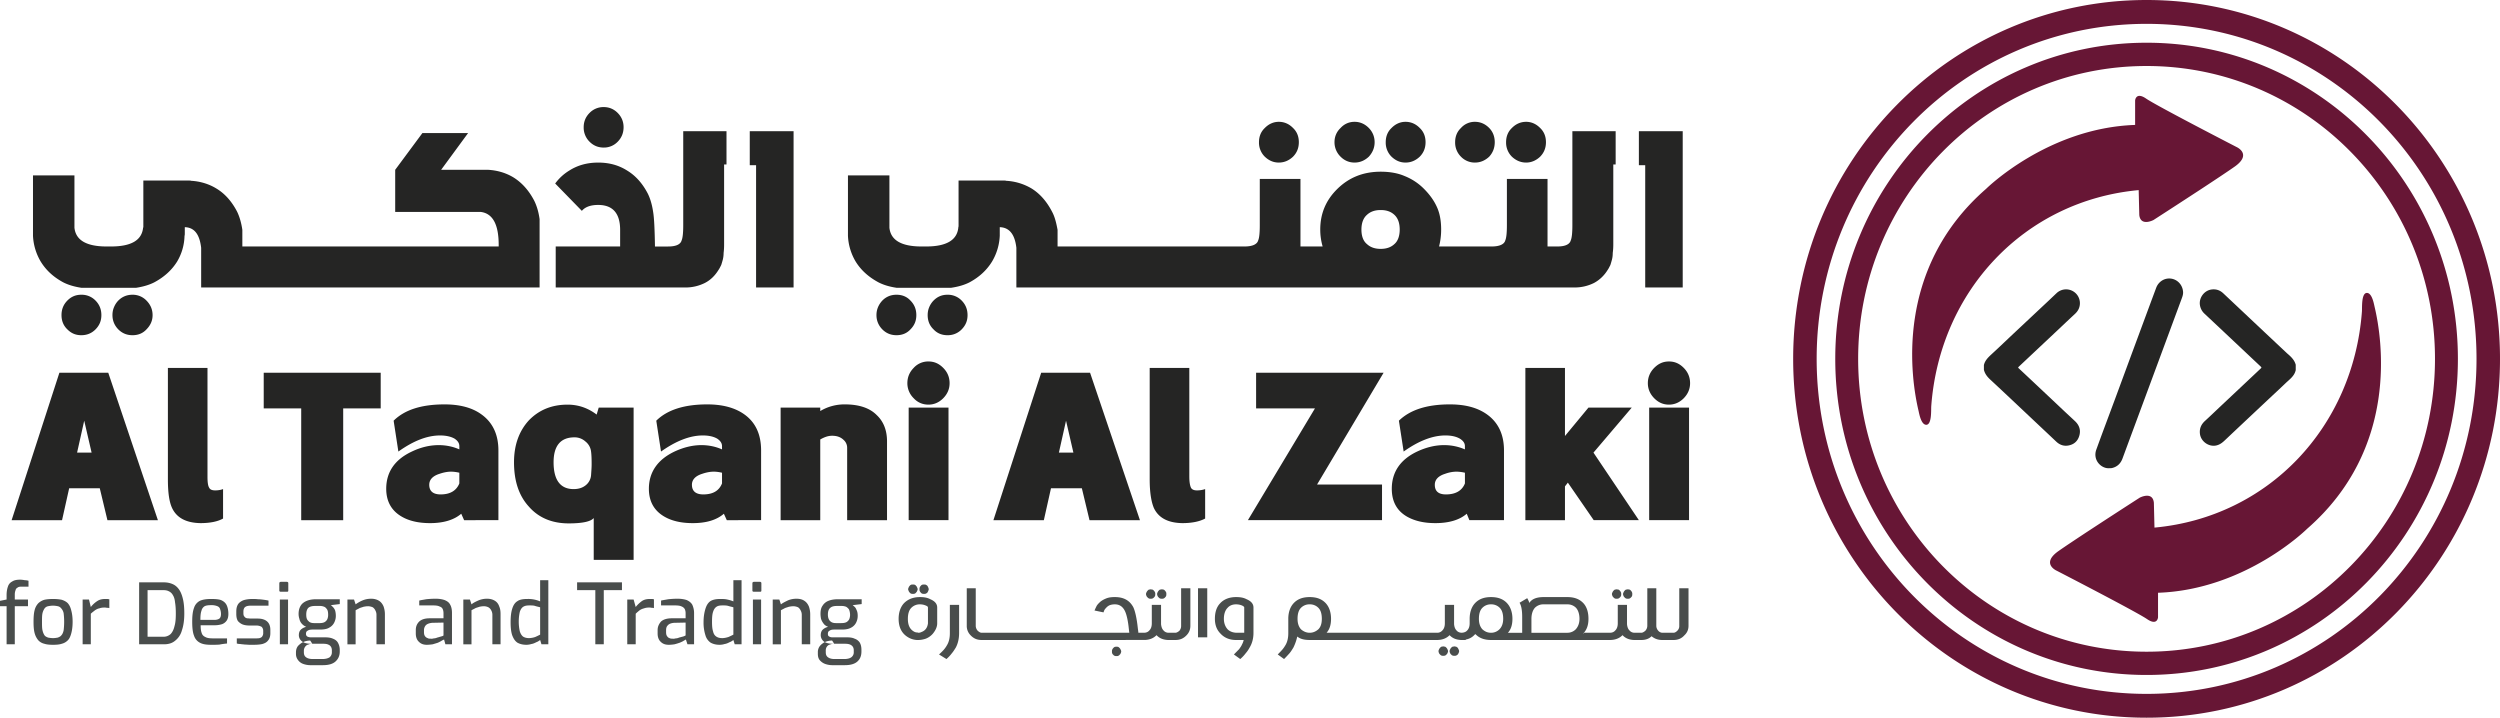
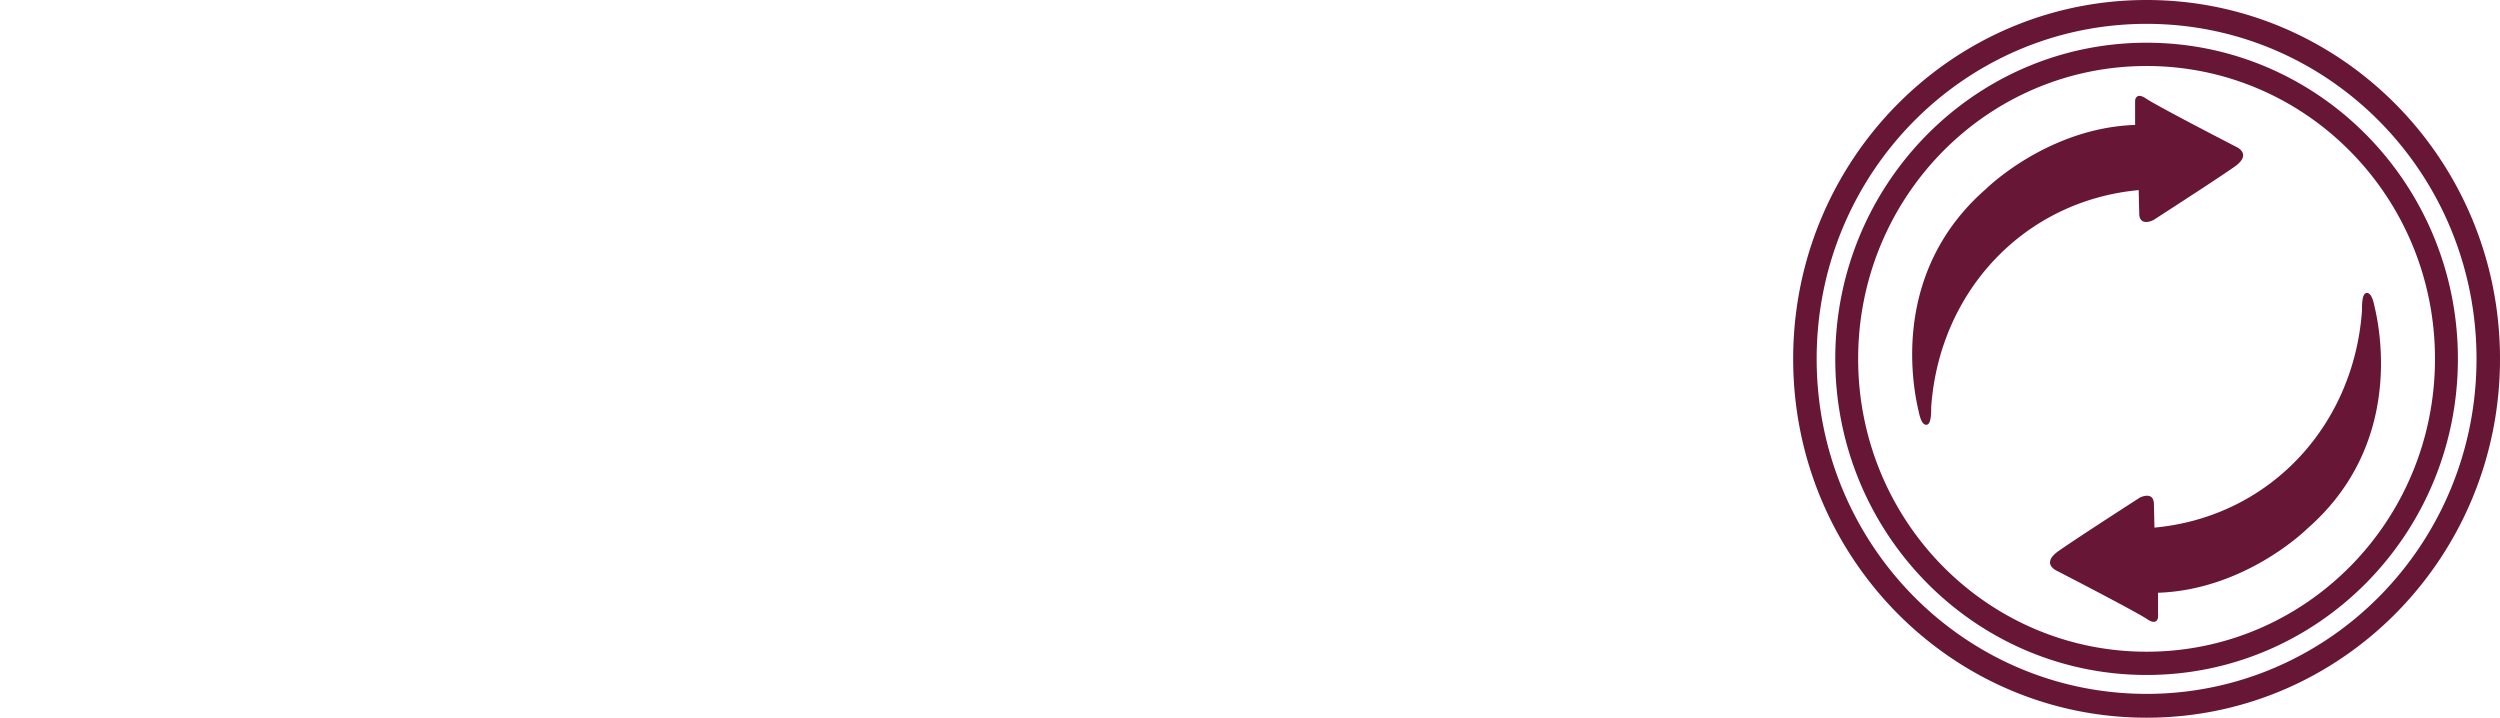
<svg xmlns="http://www.w3.org/2000/svg" width="209" height="60" viewBox="0 0 209 60">
  <g fill="none" fill-rule="evenodd">
-     <path d="M138.467 49.178v3.138c0 .156.066.314.177.427a.47.47 0 0 0 .33.156h.928c.11 0 .22-.067.308-.156a.532.532 0 0 0 .177-.427v-3.138h.773v3.138c0 .314-.111.583-.354.805-.242.271-.55.383-.904.383h-.928c-.374 0-.662-.112-.903-.316-.2.204-.485.316-.862.316h-.618l-.087-.007c-.352-.03-.65-.163-.86-.398-.262.264-.608.4-1.039.404h-9.954c-.551 0-.992-.155-1.302-.491l-.028.016a.345.345 0 0 0-.06.05c-.187.205-.43.333-.728.39l-.001.036h-.397l-.073-.007c-.367-.03-.663-.163-.876-.398-.255.26-.593.395-1.014.404H109.49c-.465 0-.797-.089-1.039-.29a3.987 3.987 0 0 1-.332.94c-.088.134-.175.293-.308.45a9.831 9.831 0 0 1-.464.493l-.528-.383c.175-.18.33-.336.419-.447.109-.135.175-.247.243-.36.153-.269.22-.605.22-.963v-1.21c0-.538.155-.987.443-1.3.33-.359.772-.517 1.346-.517.573 0 1.014.158 1.346.516.286.314.439.763.439 1.301 0 .516-.13.897-.374 1.166h9.225a.562.562 0 0 0 .463-.203c.133-.133.2-.336.2-.583v-1.545h.772v1.612c.02.225.088.405.197.516a.531.531 0 0 0 .326.19l.09.01.077-.003c.184-.019.323-.084.415-.197.13-.133.197-.336.197-.583v-.38c0-.538.153-.987.44-1.3.333-.359.773-.517 1.347-.517s1.017.158 1.346.516c.286.314.443.763.443 1.301 0 .516-.133.897-.376 1.166h1.191v-1.322c0-.605-.088-.987-.221-1.187l.642-.383c.088.156.153.292.177.403.197-.336.616-.494 1.19-.494h1.988c.573 0 1.014.158 1.346.516.286.314.419.763.419 1.301 0 .516-.133.919-.443 1.232v.023l.089-.09h2.14c.2 0 .353-.066.464-.202.132-.133.2-.336.2-.583v-1.545h.772v1.612c.022.225.086.405.2.516.11.136.263.203.44.203h.551c.11 0 .22-.067.33-.156a.614.614 0 0 0 .177-.427v-3.138h.751zm-17.81 4.862c.044 0 .11.024.154.024.044.022.089.067.111.089.044.044.066.091.086.134a.318.318 0 0 1 .047.16c0 .042-.022.109-.047.155-.02.045-.042.09-.086.111-.022.045-.067.07-.11.09a.271.271 0 0 1-.106.02l-.05.002c-.044 0-.108 0-.155-.023-.042-.02-.088-.044-.108-.089-.045-.022-.069-.066-.089-.11a.434.434 0 0 1-.044-.157c0-.069.022-.113.044-.16a.45.45 0 0 1 .089-.133.47.47 0 0 1 .108-.09c.047 0 .111-.023.155-.023zm.925 0c.068 0 .113.024.157.024.042.022.089.067.13.089.025.044.045.091.067.134.022.046.046.09.046.16a.44.44 0 0 1-.046.155c-.022.045-.042.09-.066.111a.416.416 0 0 1-.131.09.225.225 0 0 1-.096.02l-.061.002c-.042 0-.086 0-.153-.023-.044-.02-.088-.044-.109-.089-.046-.022-.068-.066-.088-.11a.403.403 0 0 1-.046-.157c0-.069.022-.113.046-.16a.415.415 0 0 1 .088-.133.433.433 0 0 1 .11-.09c.066 0 .11-.023.152-.023zm9.449-3.517h-1.989a.989.989 0 0 0-.728.292c-.175.2-.286.514-.286.918V52.9h3.003a.978.978 0 0 0 .704-.292c.2-.224.31-.516.31-.874 0-.404-.11-.718-.288-.918a.984.984 0 0 0-.726-.292zm-6.38 0a.98.98 0 0 0-.726.292c-.2.2-.288.514-.288.918 0 .358.088.65.288.874.197.178.418.292.726.292a.978.978 0 0 0 .706-.292c.2-.202.31-.494.31-.874 0-.404-.088-.718-.287-.918a.986.986 0 0 0-.729-.292zm-15.16 0a.987.987 0 0 0-.73.292c-.198.2-.286.514-.286.918 0 .358.088.65.285.874.2.178.443.292.73.292s.528-.114.727-.292c.2-.202.288-.494.288-.874 0-.404-.088-.718-.288-.918a.984.984 0 0 0-.726-.292zm25.667-1.254c.043 0 .089.022.153.022.045.02.089.067.109.09a.417.417 0 0 1 .089.133c.024.044.024.09.024.157 0 .045 0 .112-.024.156-.02.047-.043.09-.089.114-.02.044-.064.066-.109.089-.064.024-.11.024-.153.024-.068 0-.112 0-.157-.024-.042-.023-.088-.045-.108-.09-.047-.024-.067-.066-.089-.113a.421.421 0 0 1-.046-.156c0-.066.024-.113.046-.157.022-.043.042-.09.089-.134a.422.422 0 0 1 .108-.089c.045 0 .089-.022.157-.022zm.926 0c.067 0 .109.022.155.022.042.02.089.067.109.09a.455.455 0 0 1 .088.133.342.342 0 0 1 .022.157c0 .045 0 .112-.022.156-.02.047-.044.09-.088.114-.02.044-.067.066-.109.089-.046.024-.088.024-.155.024-.044 0-.11 0-.155-.024-.044-.023-.088-.045-.109-.09-.046-.024-.068-.066-.088-.113a.385.385 0 0 1-.046-.156c0-.066.022-.113.046-.157a.42.42 0 0 1 .088-.134.39.39 0 0 1 .11-.089c.043 0 .11-.022.154-.022zM103.355 49.916c.33 0 .616.047.861.18.374.158.574.383.574.696v2.129c0 .447-.111.874-.332 1.232a2.348 2.348 0 0 1-.31.45 3.066 3.066 0 0 1-.463.493l-.53-.383c.178-.18.33-.336.441-.447.089-.135.177-.247.222-.36.086-.156.132-.291.153-.402h-.638c-.532 0-.973-.18-1.303-.539-.31-.313-.464-.716-.464-1.232 0-.538.135-.987.442-1.3.308-.337.773-.517 1.325-.517h.022zm-23.174.652v2.353c0 .447-.089.874-.286 1.232-.089.134-.177.293-.312.45a3.148 3.148 0 0 1-.46.493l-.62-.383c.199-.18.353-.336.442-.447.11-.135.177-.247.241-.36.156-.269.222-.605.222-.963v-2.375h.773zm13.151 3.496a.38.38 0 0 1 .157.022c.045.022.087.067.11.09.045.044.065.09.088.135.022.044.046.089.046.156a.397.397 0 0 1-.046.155c-.023.047-.043.091-.089.114-.022.046-.064.066-.109.089-.044.024-.11.024-.157.024-.042 0-.086 0-.153-.024-.044-.023-.088-.043-.11-.09-.044-.022-.067-.066-.087-.113-.022-.042-.022-.109-.022-.155 0-.067 0-.112.022-.156a.482.482 0 0 1 .197-.225c.067-.022.111-.022.153-.022zm-11.76-4.886v3.138c0 .156.066.314.176.427.11.089.198.156.33.156h12.337c-.02-.047-.02-.136-.044-.314-.065-.672-.177-1.143-.288-1.412-.175-.427-.463-.65-.881-.65-.153 0-.288.022-.419.067a.823.823 0 0 0-.288.202c-.044.045-.088.09-.133.156-.044.045-.064.134-.11.247l-.75-.156c.065-.158.134-.293.176-.382.067-.112.133-.178.222-.267.154-.158.352-.27.575-.36.22-.09.461-.114.727-.114.728 0 1.235.271 1.545.852.155.338.286.92.375 1.748.022.18.044.294.044.383h.463c.199 0 .354-.067.463-.203.134-.133.199-.336.199-.583v-1.545h.773v1.612c.024.225.088.405.199.516.11.136.264.203.44.203h.554c.109 0 .22-.067.33-.156a.612.612 0 0 0 .155-.427v-3.138h.773v3.138c0 .314-.11.583-.332.805-.264.271-.552.383-.926.383h-.62l-.087-.007c-.352-.03-.65-.163-.863-.398-.24.245-.555.38-.944.401l-5.675.004h-7.99c-.376 0-.662-.112-.925-.383a1.094 1.094 0 0 1-.332-.805v-3.138h.75zm-4.658.738c.33 0 .618.047.862.18.374.158.573.383.573.696v1.321c0 .292-.132.583-.374.875a1.52 1.52 0 0 1-.576.404c-.197.067-.42.112-.64.112h-.11a1.621 1.621 0 0 1-.729-.225c-.53-.314-.795-.83-.795-1.546 0-.538.157-.987.443-1.3.33-.337.773-.517 1.346-.517zm24.012-.738v4.101h-.773v-4.101h.773zm2.429 1.345h-.022c-.31 0-.552.111-.707.292-.199.2-.31.514-.31.918 0 .358.111.65.31.874.175.178.44.292.793.292h.598v-2.107c0-.066-.067-.113-.155-.158a1.223 1.223 0 0 0-.507-.11zm-26.44 0a.985.985 0 0 0-.73.292c-.198.2-.287.514-.287.918 0 .516.155.852.485 1.052a.578.578 0 0 0 .334.091c.02.023.042.023.065.023a.586.586 0 0 0 .265-.067c.308-.113.485-.36.53-.719v-1.32c0-.067-.045-.114-.156-.159a1.215 1.215 0 0 0-.507-.11zm19.287-1.254c.047 0 .089.022.155.022.045.02.089.067.11.09.045.044.067.09.09.133a.342.342 0 0 1 .022.157c0 .045 0 .112-.023.156-.022.047-.044.09-.088.114-.022.044-.066.066-.11.089-.067.024-.11.024-.156.024-.064 0-.11 0-.153-.024-.044-.023-.088-.045-.11-.09-.045-.024-.067-.066-.089-.113a.417.417 0 0 1-.044-.156c0-.066.022-.113.044-.157.022-.043.044-.09.089-.134.022-.022.066-.069.11-.089.043 0 .089-.022.153-.022zm.928 0c.066 0 .11.022.155.022.044.02.088.067.11.09.043.044.065.09.09.133.021.044.021.09.021.157 0 .045 0 .112-.022.156-.024.047-.046.09-.088.114-.023.044-.067.066-.111.089-.044.024-.089.024-.155.024-.042 0-.11 0-.155-.024-.044-.023-.088-.045-.11-.09-.043-.024-.065-.066-.09-.113a.452.452 0 0 1-.041-.156c0-.066.022-.113.042-.157.024-.043.046-.09.089-.134.022-.022.066-.069.11-.089.044 0 .113-.022.155-.022zm-20.658-.383c.046.023.088.045.11.09a.284.284 0 0 1 .089.135c.022.045.046.091.046.158 0 .042-.024.089-.046.133-.022.07-.042.09-.089.136-.022.042-.064.067-.11.089a.28.28 0 0 1-.104.02h-.051c-.043 0-.109 0-.153-.02-.045-.022-.089-.047-.111-.089-.044-.047-.066-.067-.088-.136-.02-.044-.045-.09-.045-.133 0-.067.024-.113.045-.158.022-.067.044-.09.088-.135.022-.045.066-.067.11-.09a.271.271 0 0 1 .105-.021h.049c.046 0 .112 0 .155.021zm.927 0a.463.463 0 0 1 .133.09c.022.046.045.068.067.135a.332.332 0 0 1 .042.158c0 .042-.02.089-.042.133-.022.07-.045.09-.067.136a.51.51 0 0 1-.133.089.243.243 0 0 1-.095.02h-.06c-.042 0-.088 0-.155-.02-.042-.022-.086-.047-.11-.089-.043-.047-.065-.067-.089-.136-.02-.044-.02-.09-.02-.133 0-.067 0-.113.02-.158.024-.067.046-.09.089-.135.024-.045.068-.067.11-.09a.406.406 0 0 1 .111-.021h.044c.067 0 .111 0 .155.021zM69.896 52.092h.397c.221 0 .376-.024.485-.09a.577.577 0 0 0 .221-.245.948.948 0 0 0 .067-.36c0-.18-.045-.337-.089-.448a.774.774 0 0 0-.243-.224 1.022 1.022 0 0 0-.377-.067h-.396c-.242 0-.419.044-.55.156-.134.113-.199.293-.199.562 0 .245.065.423.175.536.133.136.288.18.51.18zm-.31 3.517c-.22 0-.44-.043-.617-.11a1.09 1.09 0 0 1-.443-.315c-.109-.134-.153-.314-.153-.516v-.134a.82.82 0 0 1 .177-.538c.11-.133.264-.247.44-.336.178-.066.375-.111.574-.111l.177.27a.884.884 0 0 0-.354.066c-.11.02-.2.089-.263.18a.54.54 0 0 0-.089.336v.133c0 .203.064.336.2.425.13.091.307.136.528.136h.818c.241 0 .44-.045.573-.136a.5.5 0 0 0 .22-.447v-.133a.554.554 0 0 0-.067-.294.527.527 0 0 0-.241-.2c-.111-.047-.244-.067-.443-.067h-1.014c-.332 0-.574-.069-.751-.202a.672.672 0 0 1-.244-.516c0-.18.047-.336.155-.45.111-.109.266-.2.465-.246-.177-.067-.308-.156-.396-.29a1.22 1.22 0 0 1-.2-.382 2.283 2.283 0 0 1-.044-.403c0-.29.044-.515.175-.696a.993.993 0 0 1 .487-.402c.22-.09.485-.134.793-.134h1.987v.403l-.75.091c.045.042.11.09.176.156.068.067.11.158.155.269.066.133.087.291.087.47 0 .204-.043.382-.131.562a.95.95 0 0 1-.419.423c-.2.113-.443.16-.773.16h-.618c-.176 0-.31.02-.398.088-.109.045-.153.134-.153.267 0 .114.022.18.11.227a.45.45 0 0 0 .242.067h1.17c.287 0 .53.022.708.113a.82.82 0 0 1 .439.336c.088.156.135.356.135.603v.136c0 .358-.111.627-.333.83-.22.202-.573.31-1.038.31h-1.058zM64.6 53.863V50.12h.552l.133.404c.175-.135.376-.226.595-.336.22-.09.463-.135.705-.135.288 0 .507.067.664.178.175.113.286.269.374.471a2 2 0 0 1 .111.65v2.51h-.706V51.42a.743.743 0 0 0-.09-.38.668.668 0 0 0-.218-.27 1.05 1.05 0 0 0-.377-.089c-.155 0-.263.022-.396.045-.113.044-.222.066-.332.113-.11.067-.22.111-.33.178v2.847h-.685zm-1.656 0h.684V50.12h-.684v3.743zm.089-4.393c-.089 0-.133-.024-.133-.113v-.583c0-.089.044-.133.133-.133h.509c.042 0 .064.022.086.044.023.022.023.045.023.09v.582c0 .089-.023.113-.11.113h-.508zm-2.649 3.877c.177 0 .352-.045.507-.091.157-.067.288-.134.419-.2v-2.287c-.153-.044-.286-.067-.419-.111-.155-.045-.285-.045-.463-.045-.219 0-.396.02-.529.112-.133.089-.221.224-.286.424-.068.203-.088.472-.088.83 0 .336.02.605.088.807.043.2.131.336.264.427.133.09.286.134.507.134zm-.221.558c-.308 0-.55-.067-.749-.176a1.118 1.118 0 0 1-.443-.63 3.46 3.46 0 0 1-.154-1.073c0-.474.066-.83.154-1.121.089-.292.222-.516.42-.65.222-.135.486-.18.838-.18.177 0 .377 0 .574.045.199.044.354.089.507.157v-1.77h.684v5.356h-.573l-.111-.36c-.088.066-.175.135-.308.18-.13.066-.266.135-.419.155a1.426 1.426 0 0 1-.42.067zm-3.927-.512c.065.02.153 0 .242-.024.088 0 .2-.022.288-.067.088-.022.177-.046.263-.069a.899.899 0 0 0 .2-.066c.044-.02.088-.045.088-.045v-1.074l-.97.02c-.243.024-.42.091-.51.202-.11.091-.152.247-.152.405v.178c0 .133.02.247.087.336.044.067.11.133.199.158.088.046.177.046.265.046zm-.31.512c-.287 0-.507-.067-.684-.245-.177-.157-.265-.404-.265-.694v-.291c0-.291.112-.516.287-.716.198-.18.508-.27.906-.27h1.147v-.404a.854.854 0 0 0-.066-.358.512.512 0 0 0-.266-.225c-.13-.069-.33-.089-.573-.089h-1.148v-.404c.176-.045.375-.067.596-.112.222-.022.487-.044.773-.044.31 0 .574.044.773.111.199.091.352.2.463.38.086.18.155.427.155.696v2.623h-.554l-.13-.403c-.023.022-.067.043-.156.089-.088.067-.199.111-.352.18-.135.043-.266.09-.443.134a3.222 3.222 0 0 1-.462.042zm-3.487-.042V50.12h.531l.175.627c.155-.203.332-.358.51-.492.197-.135.418-.18.684-.18h.175c.044 0 .11.022.155.022v.74c-.067-.023-.133-.023-.2-.023-.066-.023-.13-.023-.219-.023-.157 0-.288.023-.42.07a1.17 1.17 0 0 0-.353.155c-.11.09-.221.18-.332.291v2.556h-.706zm-2.67 0v-4.526h-1.524v-.652h3.751v.652h-1.52v4.526h-.708zm-5.54-.516a1.8 1.8 0 0 0 .508-.091c.153-.067.288-.134.418-.2v-2.287c-.152-.044-.287-.067-.418-.111-.13-.045-.288-.045-.463-.045-.221 0-.376.02-.53.112-.134.089-.22.224-.287.424a3.788 3.788 0 0 0 0 1.637c.066.2.153.336.264.427.135.09.31.134.509.134zm-.22.558c-.31 0-.552-.067-.75-.176-.2-.135-.331-.336-.442-.63-.089-.268-.13-.628-.13-1.073 0-.474.041-.83.13-1.121.089-.292.22-.516.443-.65.197-.135.46-.18.815-.18a2.499 2.499 0 0 1 1.08.202v-1.77h.685v5.356h-.574l-.11-.36c-.089.066-.177.135-.308.18-.133.066-.266.135-.419.155a1.427 1.427 0 0 1-.42.067zm-5.275-.042V50.12h.551l.133.404c.155-.135.352-.226.596-.336a1.87 1.87 0 0 1 .706-.135c.266 0 .485.067.662.178.177.113.288.269.354.471.089.203.11.405.11.65v2.51h-.683V51.42a.761.761 0 0 0-.089-.38.6.6 0 0 0-.243-.27.853.853 0 0 0-.377-.089c-.13 0-.263.022-.374.045-.11.044-.221.066-.33.113-.11.067-.221.111-.332.178v2.847h-.684zm-2.715-.47c.066.02.133 0 .243-.024a.76.76 0 0 0 .288-.067 3.16 3.16 0 0 0 .242-.069c.088-.02.154-.044.221-.066.044-.02.064-.045.064-.045v-1.074l-.948.02c-.241.024-.418.091-.529.202a.606.606 0 0 0-.155.405v.178c0 .133.022.247.089.336a.423.423 0 0 0 .22.158c.065.046.154.046.265.046zm-.33.512c-.266 0-.485-.067-.662-.245-.177-.157-.266-.404-.266-.694v-.291c0-.291.089-.516.288-.716.197-.18.485-.27.881-.27h1.147v-.404c0-.136-.02-.27-.064-.358-.044-.113-.133-.18-.266-.225-.132-.069-.308-.089-.573-.089h-1.125v-.404c.155-.045.352-.067.573-.112.22-.022.485-.044.793-.044.312 0 .554.044.751.111.221.091.376.2.465.38.108.18.155.427.155.696v2.623h-.552l-.11-.403c-.024.022-.089.043-.178.089-.088.067-.199.111-.331.18-.133.043-.288.09-.441.134a3.59 3.59 0 0 1-.485.042zm-6.644-.042V50.12h.552l.133.404a2.81 2.81 0 0 1 .595-.336c.22-.09.463-.135.707-.135.263 0 .485.067.662.178.175.113.286.269.374.471.067.203.11.405.11.65v2.51h-.705V51.42a.741.741 0 0 0-.089-.38.652.652 0 0 0-.22-.27 1.04 1.04 0 0 0-.376-.089c-.155 0-.263.022-.396.045-.113.044-.222.066-.332.113-.111.067-.22.111-.33.178v2.847h-.685zm-2.78-1.77h.418c.2 0 .354-.025.465-.092a.558.558 0 0 0 .219-.244.914.914 0 0 0 .066-.36c0-.18-.02-.337-.088-.448-.067-.089-.13-.18-.244-.224a.93.93 0 0 0-.372-.067h-.398c-.222 0-.419.044-.552.156-.11.113-.177.293-.177.562 0 .245.044.423.177.536.11.136.288.18.485.18zm-.31 3.516c-.22 0-.441-.043-.619-.11a.888.888 0 0 1-.418-.315.814.814 0 0 1-.175-.516v-.134c0-.222.066-.402.175-.538.133-.133.263-.247.465-.336a1.51 1.51 0 0 1 .55-.111l.176.27a.771.771 0 0 0-.33.066c-.11.02-.2.089-.265.18a.549.549 0 0 0-.11.336v.133c0 .203.065.336.198.425.133.091.31.136.553.136h.793c.242 0 .441-.045.596-.136a.533.533 0 0 0 .2-.447v-.133a.575.575 0 0 0-.067-.294.446.446 0 0 0-.244-.2c-.088-.047-.243-.067-.418-.067h-1.037c-.31 0-.573-.069-.73-.202a.632.632 0 0 1-.264-.516c0-.18.044-.336.155-.45.109-.109.266-.2.463-.246a1.019 1.019 0 0 1-.396-.29.864.864 0 0 1-.178-.382 1.28 1.28 0 0 1-.066-.403c0-.29.066-.515.177-.696.109-.178.286-.311.507-.402.222-.09.463-.134.773-.134h1.986v.403l-.75.091c.066.042.108.09.177.156.066.067.13.158.177.269.042.133.066.291.066.47 0 .204-.046.382-.134.562a.951.951 0 0 1-.419.423c-.177.113-.44.16-.77.16h-.597c-.177 0-.332.02-.42.088-.11.045-.155.134-.155.267 0 .114.044.18.11.227a.613.613 0 0 0 .264.067H27.1c.288 0 .532.022.73.113.178.067.331.176.42.336.088.156.154.356.154.603v.136c0 .358-.132.627-.354.83-.22.202-.573.31-1.036.31h-1.06zm-2.559-1.746h.685V50.12h-.685v3.743zm.089-4.393c-.089 0-.135-.024-.135-.113v-.583c0-.089.046-.133.135-.133h.505c.046 0 .068.022.089.044.022.022.022.045.022.09v.582c0 .089-.022.113-.111.113h-.505zm-2.274 4.435h-.33c-.135 0-.266-.02-.421-.02-.133-.022-.264-.022-.376-.047-.131 0-.22-.02-.288-.042v-.427h1.548c.13 0 .263 0 .352-.022.088-.025.177-.067.22-.134a.484.484 0 0 0 .088-.316v-.155a.465.465 0 0 0-.131-.338.896.896 0 0 0-.465-.11h-.551c-.2 0-.397-.024-.574-.09a1.046 1.046 0 0 1-.399-.292c-.088-.155-.13-.336-.13-.583v-.202c0-.247.042-.425.13-.583.089-.155.246-.267.443-.356.2-.068.465-.113.773-.113.155 0 .308 0 .463.022.177 0 .33.023.507.045.157.022.288.046.376.067v.424h-1.457c-.197 0-.354.025-.462.092-.111.066-.178.202-.178.402v.136c0 .133.022.222.089.29.044.068.11.112.22.137.088 0 .199.022.331.022h.554c.35 0 .616.087.793.247.177.156.265.402.265.692v.293c0 .245-.066.45-.177.583-.11.156-.265.245-.485.311-.199.047-.442.067-.728.067zm-4.458-2.082h1.17c.176 0 .33-.044.418-.111.088-.069.133-.202.133-.383 0-.18-.045-.335-.089-.449-.044-.111-.133-.178-.266-.222a1.266 1.266 0 0 0-.462-.067c-.242 0-.42.022-.552.09a.587.587 0 0 0-.263.38c-.067.18-.089.424-.089.762zm.904 2.082c-.397 0-.707-.042-.95-.176a1 1 0 0 1-.485-.583c-.11-.269-.153-.675-.153-1.167 0-.494.042-.872.153-1.165a.994.994 0 0 1 .485-.583c.243-.111.553-.156.95-.156.332 0 .62.022.817.09.2.09.352.2.463.402.088.18.155.427.155.762 0 .223-.045.403-.133.539a.812.812 0 0 1-.397.313 2.08 2.08 0 0 1-.573.09h-1.214c0 .27.02.47.087.649.044.158.155.269.31.336.155.09.374.113.662.113h1.147v.427c-.197.022-.396.042-.616.089-.201.02-.443.02-.708.02zm-5.32-.672h1.303a.887.887 0 0 0 .62-.222c.153-.158.263-.38.33-.674.088-.29.108-.647.108-1.052 0-.358-.02-.672-.064-.92-.024-.268-.089-.47-.177-.604a.732.732 0 0 0-.354-.335c-.131-.07-.286-.09-.463-.09h-1.303v3.897zm-.706.63v-5.178h2.075c.308 0 .574.069.795.178.221.113.397.294.53.516.132.227.22.494.287.81.066.335.089.691.089 1.096 0 .56-.067 1.03-.2 1.412a1.63 1.63 0 0 1-.573.872c-.244.203-.552.294-.928.294H11.63zm-4.723 0V50.12h.531l.153.627a2.18 2.18 0 0 1 .531-.492c.198-.135.419-.18.685-.18h.155c.064 0 .108.022.177.022v.74c-.069-.023-.135-.023-.202-.023-.086-.023-.153-.023-.219-.023-.155 0-.31.023-.419.07-.134.02-.245.088-.354.155-.11.09-.241.18-.354.291v2.556h-.684zm-2.47-.516c.153 0 .286-.025.397-.045.11-.046.22-.089.286-.18.088-.089.155-.225.199-.425a5.92 5.92 0 0 0 0-1.434.847.847 0 0 0-.2-.403.479.479 0 0 0-.285-.18 1.954 1.954 0 0 0-.397-.047c-.157 0-.311.025-.42.047a.484.484 0 0 0-.288.18 1.2 1.2 0 0 0-.177.403c-.042.18-.042.427-.042.716 0 .291 0 .538.042.718.046.2.113.336.177.425.067.091.177.134.288.18.109.02.263.045.42.045zm0 .558c-.287 0-.53-.02-.73-.087a.983.983 0 0 1-.507-.291 1.539 1.539 0 0 1-.308-.607c-.066-.245-.089-.559-.089-.941 0-.38.023-.716.089-.963a1.29 1.29 0 0 1 .308-.583 1.26 1.26 0 0 1 .507-.291c.2-.045.443-.067.73-.067.262 0 .508.022.727.067.2.067.374.156.507.291.133.158.222.336.286.605.068.247.113.56.113.941 0 .405-.045.718-.113.965-.064.245-.153.45-.286.583a1.07 1.07 0 0 1-.507.291c-.2.067-.44.087-.727.087zm-3.886-.042V50.68H0v-.45l.551-.11v-.38c0-.27.045-.517.111-.697a.685.685 0 0 1 .352-.425c.157-.11.377-.157.664-.157.155 0 .286.024.419.046.109 0 .197.02.286.045v.491h-.596c-.13 0-.266.022-.33.091a.282.282 0 0 0-.155.203.995.995 0 0 0-.066.378v.405H2.34v.56H1.236v3.183H.55z" fill="#494D4C" />
-     <path d="M137.54 24.033v-10.22h-.53V10.97h3.665v13.064h-3.136zm-52.571 0v-3.316c-.131-1.143-.596-1.701-1.389-1.726v.717a4.611 4.611 0 0 1-.642 2.152c-.44.717-1.059 1.3-1.896 1.748-.398.203-.905.359-1.523.45h-4.57c-.616-.091-1.101-.247-1.5-.45-.84-.449-1.48-1.031-1.92-1.748a4.608 4.608 0 0 1-.64-2.152v-5.042h3.466v4.37c.108 1.054 1.014 1.57 2.69 1.57h.377c1.676 0 2.582-.516 2.693-1.57v-.045c.017-.017.02-.078.021-.17v-3.728H83.8c.178 0 .286 0 .31.022a4.63 4.63 0 0 1 2.142.65c.682.426 1.257 1.076 1.696 1.927.224.403.354.92.465 1.524v1.39h15.627c.662 0 1.059-.18 1.147-.516.089-.202.131-.627.131-1.254v-3.877h3.401v5.647h1.854c-.135-.471-.2-.94-.2-1.412 0-1.324.463-2.444 1.411-3.383.995-.987 2.208-1.457 3.643-1.457.729 0 1.413.111 1.986.358.618.247 1.17.603 1.655 1.099.464.47.819.963 1.06 1.501.244.536.352 1.165.352 1.882a5.7 5.7 0 0 1-.175 1.412h4.391c.663 0 1.061-.18 1.148-.516.088-.202.133-.627.133-1.254v-3.877h3.397v5.647h.819c.662 0 1.036-.18 1.125-.516.088-.202.133-.627.133-1.254v-7.867h3.618v2.778h-.197v6.679c0 .336-.024.56-.046.716 0 .202-.02.383-.067.563a9.098 9.098 0 0 1-.13.447c-.09.178-.156.313-.222.404-.286.47-.682.85-1.147 1.099a3.605 3.605 0 0 1-1.632.378H84.969zm30.457-6.474c-.485 0-.861.133-1.15.403-.307.269-.46.694-.46 1.232s.153.963.46 1.21c.289.269.665.402 1.15.402.485 0 .86-.133 1.147-.402.288-.247.443-.672.443-1.21 0-.56-.155-.963-.443-1.232-.288-.27-.662-.403-1.147-.403zm12.162-7.375c.438 0 .839.18 1.169.516.33.314.485.719.485 1.188 0 .47-.155.874-.485 1.21-.33.313-.73.493-1.17.493-.464 0-.86-.18-1.193-.493a1.657 1.657 0 0 1-.485-1.21c0-.47.155-.874.485-1.188.332-.336.729-.516 1.194-.516zm-4.283 0c.463 0 .86.18 1.193.516.308.314.463.719.463 1.188 0 .47-.155.874-.463 1.21-.334.313-.73.493-1.193.493a1.6 1.6 0 0 1-1.17-.493 1.66 1.66 0 0 1-.486-1.21c0-.47.157-.874.487-1.188a1.539 1.539 0 0 1 1.169-.516zm-5.804 0c.463 0 .861.18 1.191.516.332.314.485.719.485 1.188 0 .47-.153.874-.485 1.21-.33.313-.728.493-1.191.493-.465 0-.84-.18-1.17-.493a1.65 1.65 0 0 1-.484-1.21c0-.47.153-.874.485-1.188.33-.336.726-.516 1.169-.516zm-4.259 0c.461 0 .86.18 1.192.516.308.314.485.719.485 1.188 0 .47-.177.874-.485 1.21-.332.313-.73.493-1.192.493-.464 0-.861-.18-1.17-.493a1.678 1.678 0 0 1-.508-1.21c0-.47.177-.874.507-1.188.31-.336.707-.516 1.171-.516zm-6.335 0c.465 0 .861.18 1.191.516.332.314.485.719.485 1.188 0 .47-.153.874-.485 1.21-.33.313-.726.493-1.191.493-.463 0-.84-.18-1.17-.493a1.651 1.651 0 0 1-.486-1.21c0-.47.155-.874.487-1.188.33-.336.728-.516 1.169-.516zM78.04 25.132a1.739 1.739 0 0 0-.353.538c-.088.2-.134.427-.134.674 0 .47.157.872.487 1.188.31.336.706.491 1.17.491a1.6 1.6 0 0 0 1.19-.491c.33-.338.487-.719.487-1.188 0-.473-.157-.876-.487-1.212a1.6 1.6 0 0 0-1.19-.492c-.464 0-.838.156-1.17.492zm-3.092 2.891c.465 0 .862-.155 1.17-.491.334-.338.487-.719.487-1.188 0-.473-.153-.876-.487-1.212-.308-.336-.705-.492-1.17-.492-.462 0-.859.156-1.189.492-.31.336-.487.739-.487 1.212 0 .47.177.872.487 1.188.33.336.727.491 1.19.491zm-11.74-3.99v-10.22h-.528V10.97h3.663v13.064h-3.136zM60.735 10.97v2.778h-.2v6.679c0 .336-.02.56-.041.716 0 .202-.023.383-.067.563-.044.155-.088.313-.133.447-.088.178-.155.313-.221.404-.288.47-.66.85-1.147 1.099a3.605 3.605 0 0 1-1.632.378H46.457v-3.427h5.386v-1.39c0-1.388-.62-2.084-1.832-2.084-.62 0-1.08.156-1.368.494l-2.23-2.287c.332-.449.729-.807 1.171-1.076.705-.45 1.5-.672 2.427-.672.926 0 1.721.223 2.427.672.705.427 1.28 1.076 1.721 1.928.2.403.354.919.443 1.524.087.516.13 1.479.153 2.891h1.105c.662 0 1.036-.18 1.125-.516.088-.202.133-.627.133-1.254v-7.867h3.618zM50.474 8.952c.44 0 .838.158 1.17.494.33.336.487.738.487 1.187 0 .47-.157.874-.487 1.21a1.592 1.592 0 0 1-1.17.494c-.463 0-.86-.158-1.191-.494a1.651 1.651 0 0 1-.487-1.21c0-.449.155-.851.487-1.187a1.606 1.606 0 0 1 1.191-.494zM16.817 24.033v-3.316c-.133-1.143-.574-1.701-1.368-1.726v.405c0 .178 0 .291-.023.312a4.389 4.389 0 0 1-.615 2.152c-.443.717-1.083 1.3-1.922 1.748-.399.203-.906.359-1.502.45h-4.59c-.596-.091-1.103-.247-1.5-.45-.839-.449-1.459-1.031-1.897-1.748a4.632 4.632 0 0 1-.642-2.152v-5.042h3.465v4.37c.111 1.054 1.017 1.57 2.693 1.57h.354c1.699 0 2.582-.516 2.693-1.57 0-.02.02-.02.02-.045v-3.898h3.685c.177 0 .266 0 .312.022.77.044 1.5.269 2.117.65.706.426 1.28 1.076 1.723 1.927.197.403.352.92.44 1.524v1.39h21.43v-.136c0-1.723-.508-2.642-1.524-2.755h-7.128v-3.519l2.274-3.071h3.82l-2.254 3.071h3.93c.793.045 1.522.27 2.14.65.708.449 1.281 1.098 1.722 1.95.197.403.352.896.44 1.524v5.713H16.818zm-6.931 1.099a1.733 1.733 0 0 0-.35.538c-.089.2-.135.427-.135.674 0 .47.177.872.485 1.188.332.336.73.491 1.193.491.465 0 .862-.155 1.17-.491.33-.338.507-.719.507-1.188 0-.473-.177-.876-.507-1.212a1.59 1.59 0 0 0-1.17-.492c-.462 0-.861.156-1.193.492zm-3.09 2.891c.466 0 .862-.155 1.194-.491.33-.338.485-.719.485-1.188 0-.473-.155-.876-.485-1.212a1.605 1.605 0 0 0-1.193-.492c-.463 0-.84.156-1.17.492-.33.336-.485.739-.485 1.212 0 .47.156.872.486 1.188.33.336.706.491 1.169.491zM137.871 43.484h3.333v-9.41h-3.333v9.41zm1.655-13.265c.487 0 .883.18 1.237.538.352.359.528.785.528 1.28 0 .469-.176.893-.528 1.254-.354.358-.773.536-1.237.536-.485 0-.882-.178-1.236-.536-.352-.36-.53-.785-.53-1.255 0-.494.178-.92.53-1.279.354-.358.75-.538 1.236-.538zm-8.453 10.129-.242.313v2.825h-3.31V30.757h3.31v5.692l1.965-2.375h3.62l-3.202 3.765 3.796 5.647h-3.774l-2.163-3.138zm-11.123.18c0 .538.31.805.928.805.817 0 1.346-.312 1.59-.919v-.894a3.469 3.469 0 0 0-.687-.09c-.33 0-.66.066-.97.18-.575.18-.861.493-.861.918zm1.258-6.721c1.282 0 2.296.267 3.09.827.95.672 1.436 1.681 1.436 3.025v5.827h-2.894l-.22-.538c-.595.516-1.477.785-2.626.785-.948 0-1.72-.18-2.36-.539-.862-.493-1.28-1.278-1.28-2.33 0-1.39.704-2.443 2.119-3.114.77-.36 1.521-.538 2.25-.538.597 0 1.17.111 1.744.358v-.27c0-.246-.134-.447-.42-.627-.308-.178-.706-.269-1.214-.269-1.058 0-2.23.45-3.487 1.346l-.397-2.58c.948-.918 2.363-1.363 4.259-1.363zm-11.101 6.698h5.43v2.98h-11.212l5.605-9.343h-4.92V31.16h10.66l-5.563 9.345zm-10.68-.649c0 .47.066.785.152.941.089.133.244.2.487.2.264 0 .485-.042.684-.11v2.463c-.464.25-1.104.383-1.92.383-1.169-.023-1.965-.425-2.362-1.255-.22-.516-.354-1.3-.354-2.42v-9.3h3.312v9.098zm-8.985.963h-2.58l-.597 2.667h-4.216l3.994-12.326h4.086l4.17 12.326h-4.216l-.64-2.667zM89.12 35.17l-.597 2.669h1.213l-.616-2.669zm-13.155 8.314h3.33v-9.41h-3.33v9.41zm1.656-13.265c.485 0 .881.18 1.235.538.355.359.53.785.53 1.28 0 .469-.175.893-.53 1.254-.354.358-.772.536-1.235.536-.487 0-.906-.178-1.238-.536a1.75 1.75 0 0 1-.527-1.255c0-.494.175-.92.527-1.279a1.63 1.63 0 0 1 1.238-.538zm-6.998 3.588c1.17 0 2.075.289 2.67.894.574.538.862 1.279.862 2.197v6.588h-3.333v-6.05a.87.87 0 0 0-.31-.671c-.24-.227-.55-.336-.947-.336-.33 0-.64.109-.992.311v6.746H65.26v-9.412h3.313v.29a3.937 3.937 0 0 1 2.05-.557zm-12.777 6.72c0 .539.332.806.948.806.817 0 1.324-.312 1.567-.919v-.894a3.237 3.237 0 0 0-.662-.09c-.332 0-.662.066-.994.18-.573.18-.86.493-.86.918zm1.28-6.72c1.258 0 2.294.267 3.089.827.95.672 1.413 1.681 1.413 3.025v5.827H60.76l-.244-.538c-.595.516-1.456.785-2.604.785-.95 0-1.743-.18-2.362-.539-.862-.493-1.303-1.278-1.303-2.33 0-1.39.73-2.443 2.142-3.114.773-.36 1.523-.538 2.252-.538.573 0 1.169.111 1.72.358v-.27c0-.246-.132-.447-.398-.627-.308-.178-.704-.269-1.212-.269-1.06 0-2.23.45-3.49 1.346l-.396-2.58c.928-.918 2.363-1.363 4.26-1.363zm-9.666 4.928c0-.494-.022-.807-.045-.963a1.254 1.254 0 0 0-.485-.874 1.337 1.337 0 0 0-.905-.336c-1.15 0-1.745.694-1.745 2.082 0 1.501.575 2.244 1.676 2.244.377 0 .709-.091.974-.293a1.19 1.19 0 0 0 .485-.895c.023-.338.045-.629.045-.852v-.113zm3.51-4.661v12.73h-3.335v-3.496c-.244.291-.928.447-2.097.447-1.389 0-2.516-.472-3.333-1.412-.837-.919-1.234-2.151-1.234-3.699 0-1.432.419-2.598 1.234-3.494.84-.874 1.92-1.323 3.244-1.323.908 0 1.723.291 2.43.831l.174-.584h2.916zm-17.085 6.454c0 .538.33.805.95.805.795 0 1.322-.312 1.566-.919v-.894a3.23 3.23 0 0 0-.682-.09c-.31 0-.642.066-.972.18-.574.18-.862.493-.862.918zm1.28-6.721c1.258 0 2.297.267 3.07.827.947.672 1.432 1.681 1.432 3.025v5.827H38.8l-.24-.538c-.599.516-1.482.785-2.605.785-.95 0-1.747-.18-2.363-.539-.861-.493-1.304-1.278-1.304-2.33 0-1.39.708-2.443 2.143-3.114.749-.36 1.5-.538 2.25-.538.574 0 1.17.111 1.721.358v-.27c0-.246-.13-.447-.397-.627-.307-.178-.728-.269-1.213-.269-1.083 0-2.23.45-3.488 1.346l-.396-2.58c.926-.918 2.338-1.363 4.258-1.363zm-5.339.335h-3.135v9.344h-3.51v-9.344h-3.134V31.16h9.78v2.982zm-14.48 5.714c0 .47.044.785.157.941.064.133.242.2.485.2.264 0 .485-.042.66-.11v2.463c-.44.25-1.08.383-1.896.383-1.169-.023-1.966-.425-2.362-1.255-.242-.516-.354-1.3-.354-2.42v-9.3h3.31v9.098zm-9.004.963h-2.56l-.595 2.667H.972L4.965 31.16H9.05l4.15 12.326H8.981l-.64-2.667zM7.04 35.17l-.596 2.669h1.214L7.04 35.17z" fill="#252524" />
    <path d="M179.455 0C195.777 0 209 13.426 209 30c0 16.574-13.223 30-29.545 30-16.324 0-29.546-13.426-29.546-30 0-16.574 13.222-30 29.546-30zm0 1.994c-7.623 0-14.521 3.127-19.511 8.195-4.99 5.066-8.071 12.075-8.071 19.811 0 7.738 3.081 14.743 8.07 19.811 4.99 5.068 11.89 8.197 19.512 8.197 7.62 0 14.52-3.13 19.509-8.197 4.99-5.068 8.073-12.073 8.073-19.811 0-7.736-3.083-14.745-8.073-19.811-4.988-5.068-11.889-8.195-19.51-8.195zm0 1.578C193.834 3.572 205.48 15.4 205.48 30c0 14.6-11.646 26.427-26.025 26.427-14.381 0-26.027-11.827-26.027-26.427 0-14.599 11.646-26.428 26.027-26.428zm0 1.946c-6.662 0-12.695 2.733-17.056 7.163-4.362 4.43-7.057 10.555-7.057 17.319 0 6.765 2.695 12.89 7.057 17.32 4.361 4.428 10.394 7.163 17.056 7.163 6.66 0 12.692-2.735 17.053-7.163 4.365-4.43 7.057-10.555 7.057-17.32 0-6.764-2.692-12.889-7.057-17.319-4.36-4.43-10.394-7.163-17.053-7.163zm18.399 18.971c.435-.026.598.873.66 1.15.636 2.666 2.08 11.845-5.641 18.57 0 0-5.127 5.093-12.461 5.346v2.05s-.05.743-.92.15c-.86-.594-7.557-4.046-7.557-4.046s-1.32-.58.123-1.618c.571-.404 1.757-1.19 2.982-1.993l.433-.283c1.732-1.132 3.408-2.21 3.408-2.21s1.083-.57 1.183.428l.05 2.075c9.548-.885 16.618-8.42 17.342-18.052.026-.291-.062-1.528.398-1.567zM179.418 8.244c.857.594 7.555 4.045 7.555 4.045s1.32.581-.124 1.619c-.537.38-1.62 1.1-2.766 1.852l-.432.283a700.183 700.183 0 0 1-3.492 2.268l-.098.063-.034.022s-1.083.569-1.183-.43l-.05-2.073c-9.549.885-16.619 8.42-17.34 18.05-.026.293.061 1.53-.4 1.569-.436.025-.598-.873-.66-1.151-.634-2.667-2.078-11.844 5.64-18.57 0 0 5.13-5.093 12.462-5.347V8.396s.062-.744.922-.152z" fill="#671635" />
-     <path d="M165.854 30.521c.095-.407.383-.667.671-.935.61-.559 1.205-1.132 1.807-1.699l3.01-2.822c.199-.187.397-.378.596-.565a1.156 1.156 0 0 1 1.942.889c-.013.34-.159.616-.407.847-.532.495-1.06.994-1.59 1.494-1.04.977-2.078 1.955-3.119 2.932-.06.055-.053.077 0 .127.76.711 1.519 1.424 2.275 2.137.516.484 1.032.973 1.548 1.459.297.28.6.555.897.837.336.323.476.715.354 1.175-.124.464-.434.752-.9.843-.404.08-.752-.047-1.05-.333-.603-.57-1.21-1.14-1.815-1.71-1.225-1.153-2.448-2.313-3.683-3.459-.253-.234-.454-.485-.536-.825v-.392zm26.069.419c-.11.506-.52.777-.857 1.102-.48.461-.97.912-1.457 1.369-1.201 1.129-2.404 2.256-3.602 3.389-.215.205-.436.38-.735.443-.62.13-1.27-.332-1.355-.96-.058-.446.095-.797.422-1.096.452-.413.893-.84 1.34-1.26 1.097-1.031 2.193-2.061 3.29-3.095.115-.108.111-.108-.009-.222-.589-.552-1.178-1.109-1.768-1.664-.963-.905-1.925-1.813-2.892-2.718a1.226 1.226 0 0 1-.388-.735c-.086-.6.357-1.2.957-1.289.388-.055.717.053 1.003.323l3.363 3.167c.642.603 1.282 1.206 1.924 1.807.045.044.096.088.146.13.273.24.521.497.618.864v.445zm-15.586 8.203c-.667.05-1.403-.673-1.086-1.554.512-1.417 1.046-2.826 1.57-4.24.62-1.682 1.241-3.366 1.864-5.049.524-1.413 1.045-2.826 1.572-4.24.199-.529.71-.84 1.241-.767.55.075.965.53 1.007 1.105.018.242-.077.462-.159.682-.893 2.415-1.786 4.83-2.68 7.241-.742 2.007-1.487 4.012-2.227 6.017-.156.416-.436.684-.868.789-.079.02-.155.01-.234.016" fill="#252524" />
  </g>
</svg>